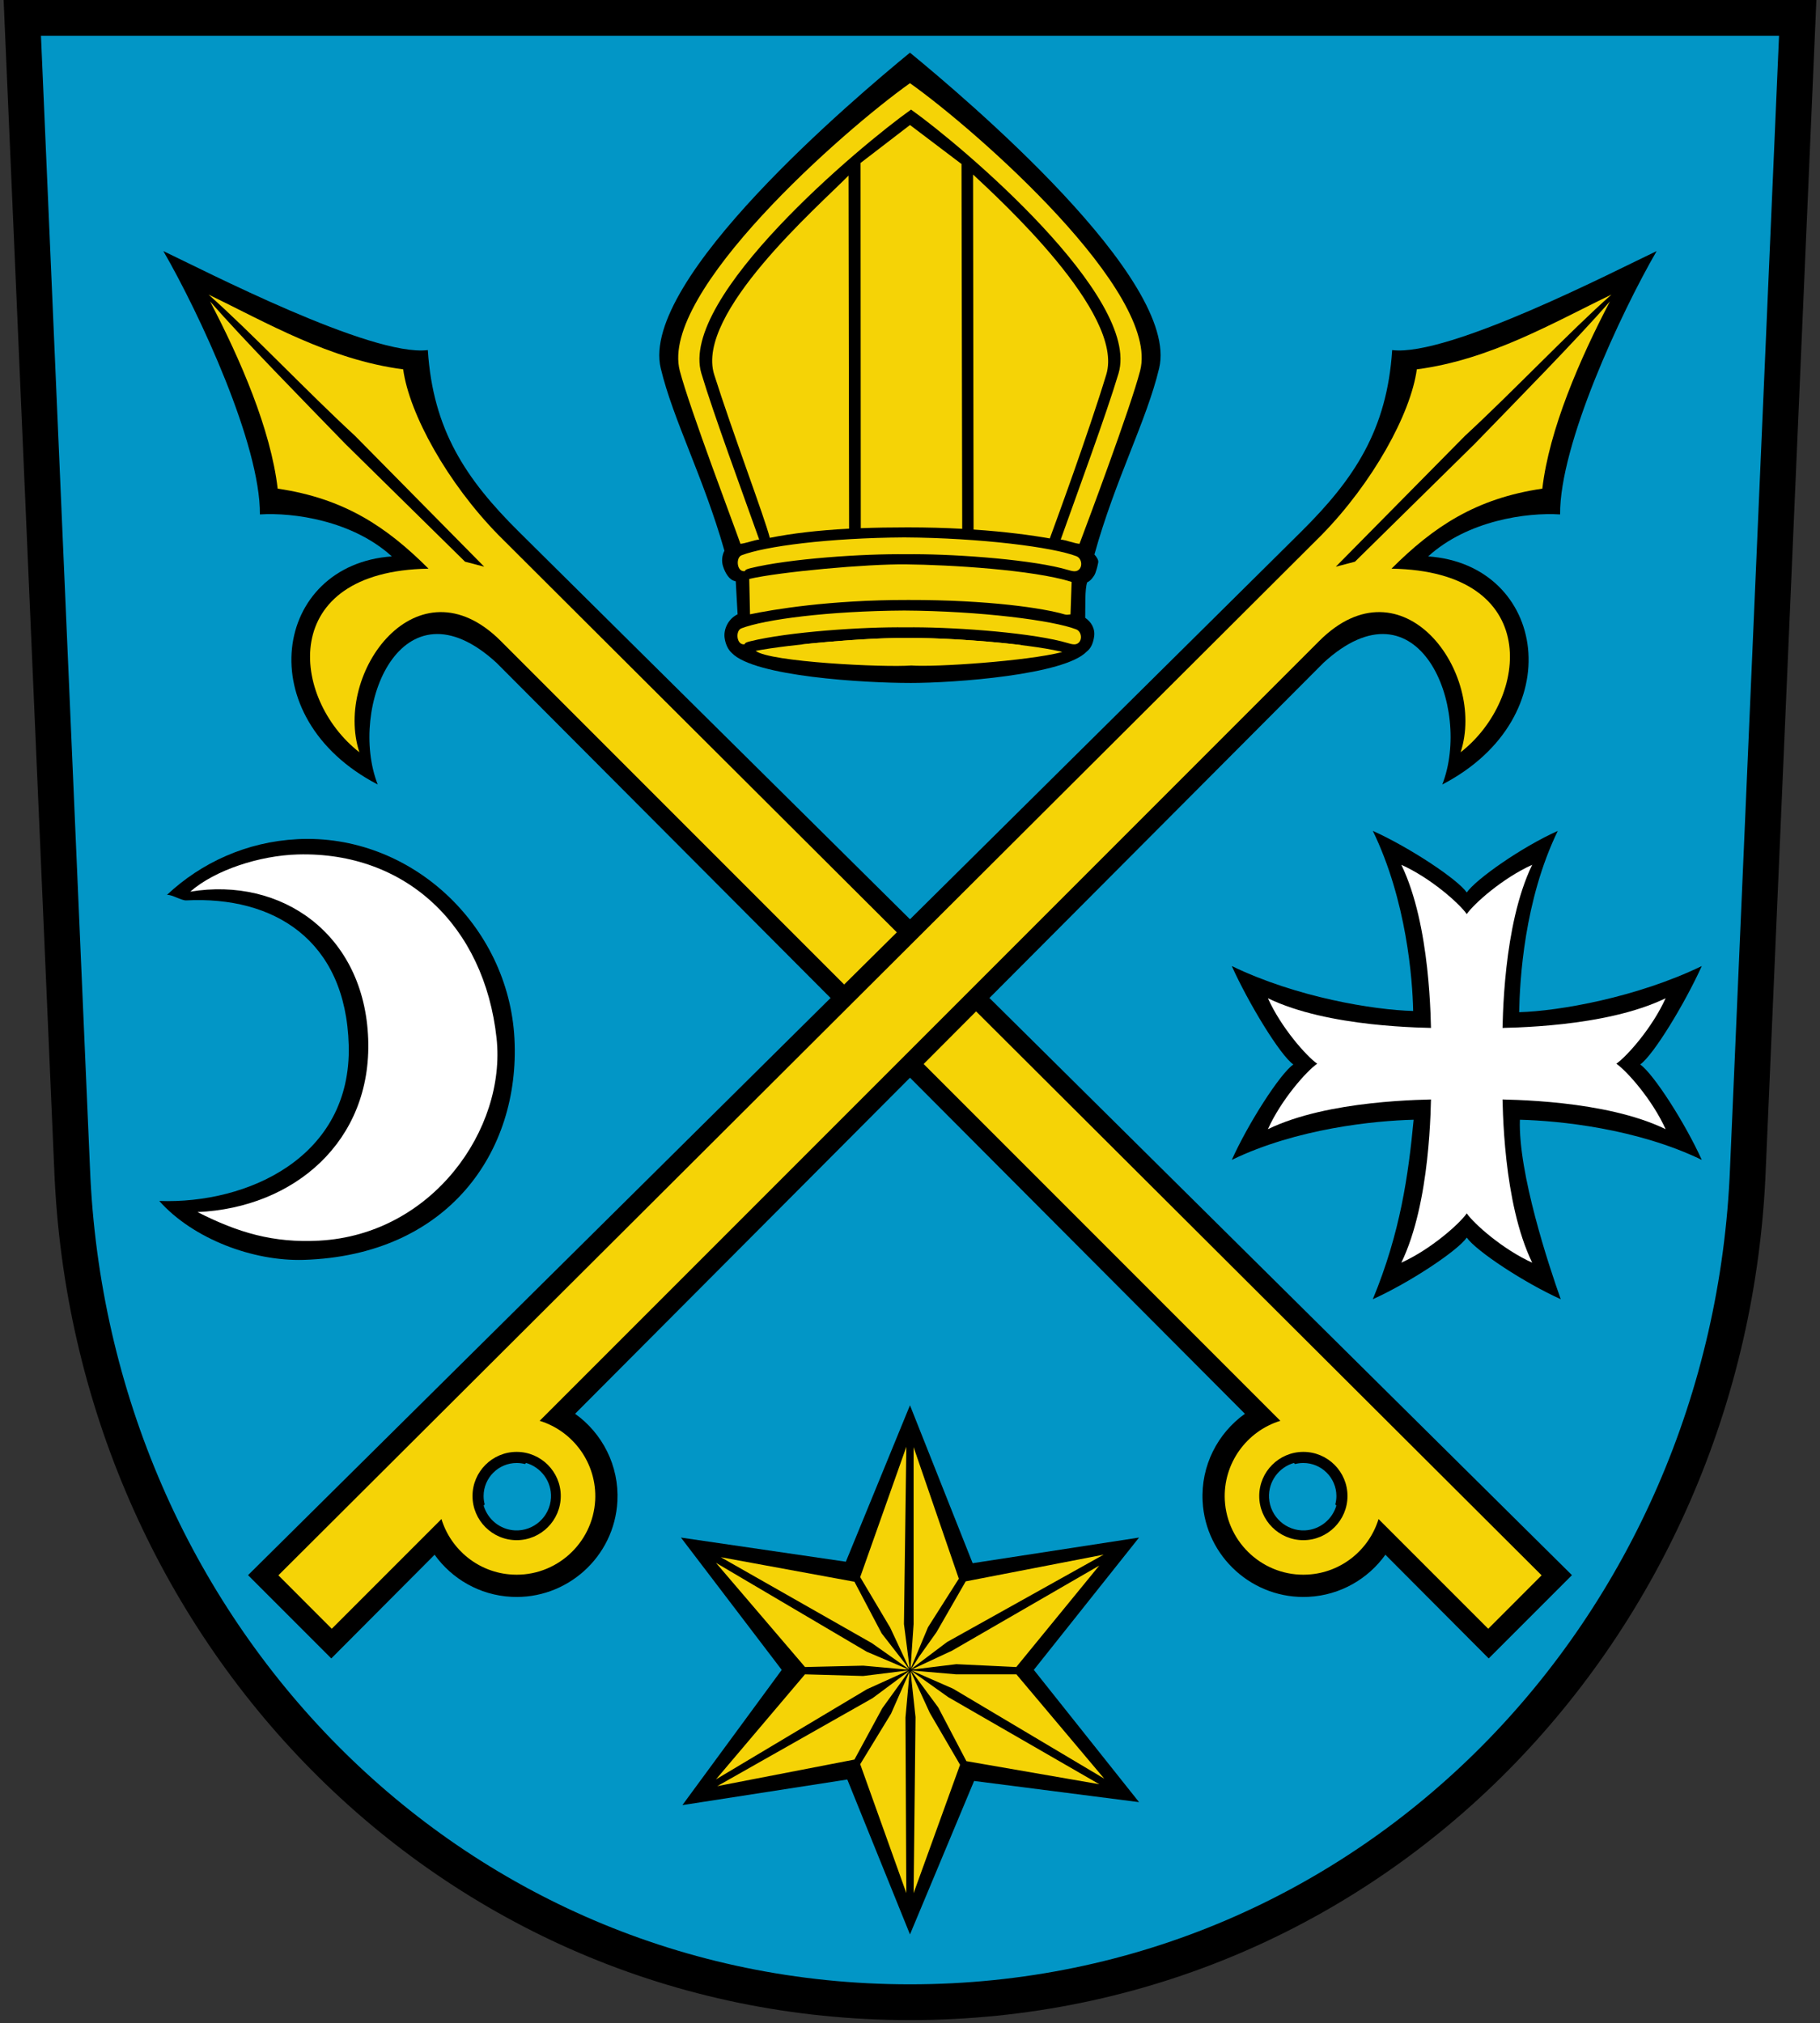
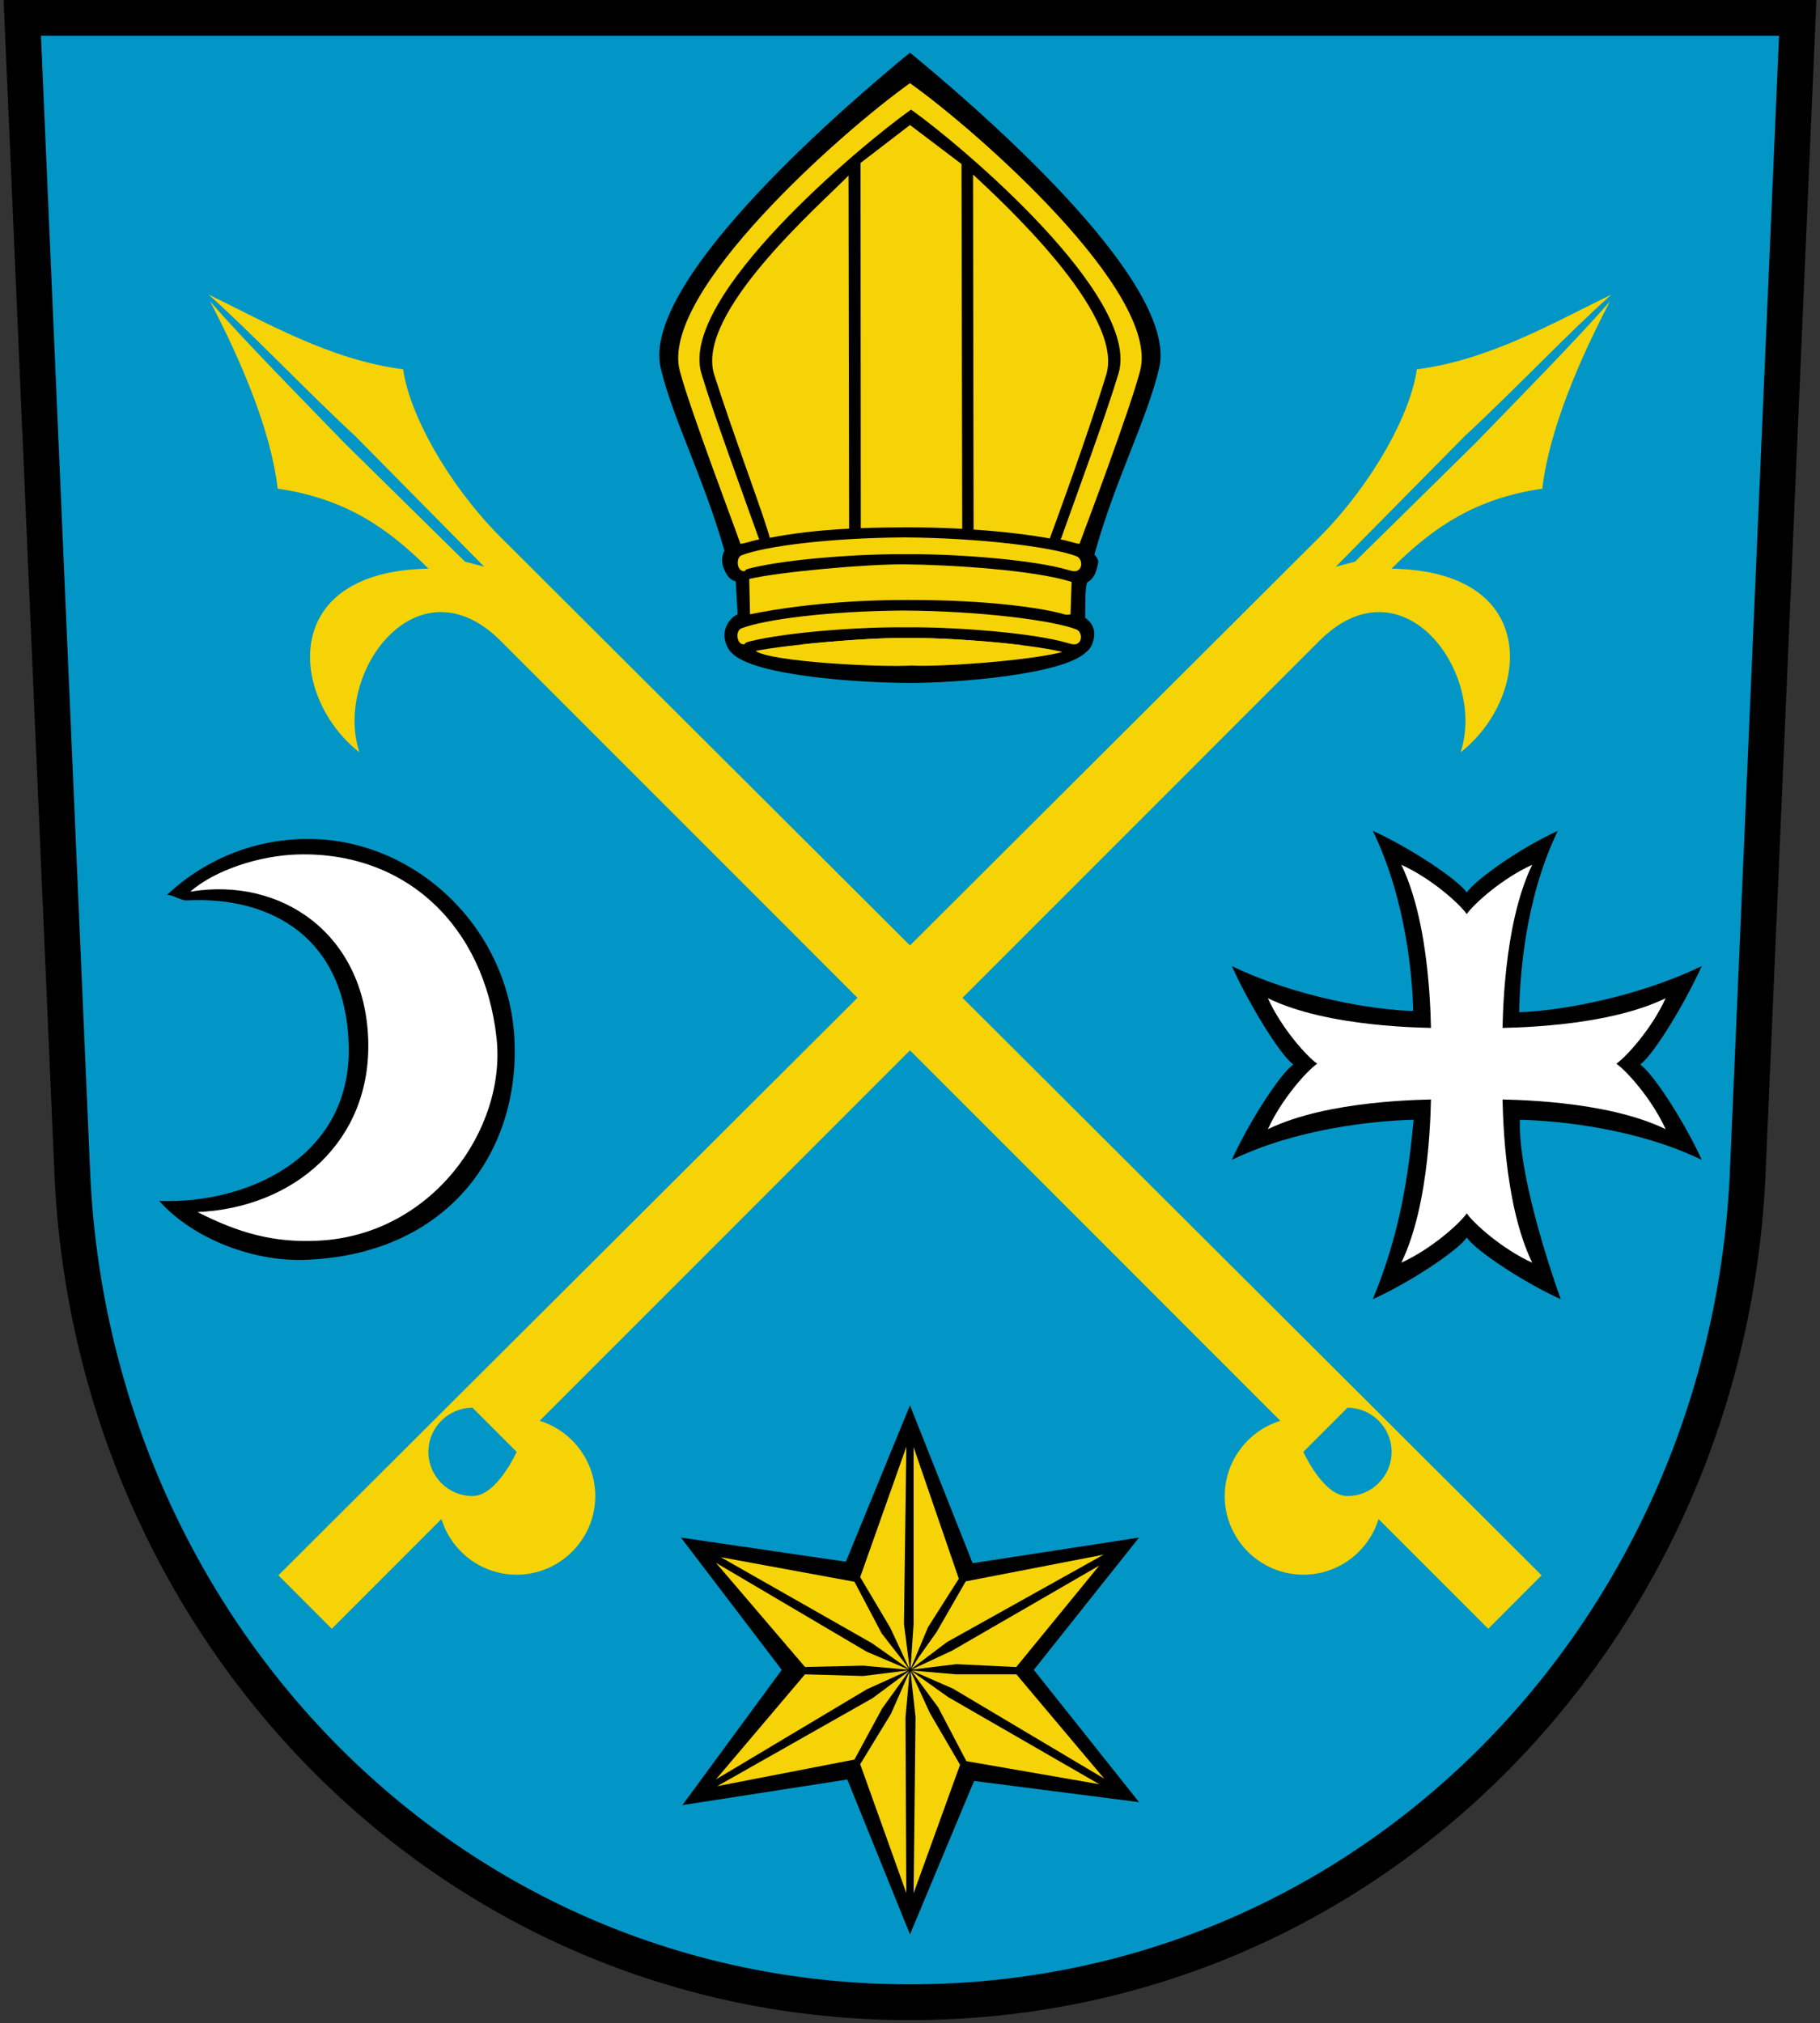
<svg xmlns="http://www.w3.org/2000/svg" xmlns:xlink="http://www.w3.org/1999/xlink" viewBox="0 0 916 1018">
  <rect x="0" y="0" width="916" height="1018" fill="#333333" stroke="none" />
  <path d="m904.78 9l-25.07 578.97c-9.12 231.36-189.2 419.43-421.71 419.43s-412.59-188.07-421.71-419.43l-25.07-578.97z" stroke="#000" stroke-width="18" fill="#0296c6" />
  <path d="m149.61 422.22c57.05-2.95 106.36 43.34 109.31 100.37 2.95 57.05-33.565 109.07-106.06 111.31-25.491.775-55.654-10.528-72.71-29.646 44.588 1.636 96.88-22.13 95.36-78.33-1.442-53.35-38.11-75.16-81.79-72.9-2.347.129-7.406-3.079-9.71-2.756 17.292-16.24 40.15-26.73 65.6-28.04" />
  <path fill="#fff" d="m150.01 429.91c54.08-1.421 93.76 35.739 99.92 92.51 4.909 45.643-32.32 98.78-89.35 101.81-23.06 1.227-40.691-4-61.17-14.382 48.679-2.153 87.8-35.632 85.9-87.15-1.916-52.748-43.619-81.68-89.56-74.06 12.401-10.873 34.921-18.214 54.25-18.731" />
  <path d="m738.21 449.05c4.672-6.696 27.26-22.628 45.816-31-16.987 35.05-19.12 75.18-19.441 91.22 20-.517 59.45-7.492 91.91-23.21-8.375 18.559-24.307 44.845-31 49.52 6.696 4.672 22.628 29.475 31 48.01-32.596-15.781-71.67-19.7-91.54-20.2-.883 26.826 14.554 73.46 20.561 90.3-18.58-8.375-42.63-24.307-47.3-31-4.672 6.696-28.722 22.628-47.28 31 13.865-33.478 17.913-62.59 20.539-90.3-19.872.495-58.928 4.414-91.52 20.2 8.354-18.537 24.286-43.34 30.98-48.01-6.696-4.672-22.628-30.96-30.98-49.52 32.468 15.717 71.31 22.09 91.29 22.606-.323-16.04-3.316-55.57-20.302-90.62 18.559 8.375 42.607 24.307 47.28 31" />
  <g fill="#fff">
    <path d="m813.5 535.2c5.361 3.725 18.11 18.09 24.802 32.94-30.422-14.769-78.26-14.856-87.93-15.07-9.645-.194-9.02-.129-12.164-.086-3.122-.043-2.497-.108-12.164.086-9.645.215-57.48.301-87.91 15.07 6.696-14.856 19.441-29.22 24.802-32.94-5.361-3.746-18.11-18.09-24.802-32.94 30.422 14.748 78.26 14.856 87.91 15.05 9.667.215 9.04.129 12.164.108 3.143.022 2.519.108 12.164-.108 9.667-.194 57.51-.301 87.93-15.05-6.696 14.856-19.441 29.19-24.802 32.94" />
    <path d="m738.21 459.92c3.746-5.361 18.09-18.11 32.94-24.802-14.748 30.422-14.856 78.26-15.05 87.93-.215 9.645-.129 9.02-.108 12.164-.022 3.122-.108 2.519.108 12.164.194 9.645.301 57.48 15.05 87.93-14.856-6.717-29.19-19.463-32.94-24.802-3.725 5.339-18.09 18.09-32.919 24.802 14.726-30.443 14.834-78.28 15.03-87.93.215-9.645.129-9.04.108-12.164.022-3.143.108-2.519-.108-12.164-.194-9.667-.301-57.51-15.03-87.93 14.834 6.696 29.19 19.441 32.919 24.802" />
  </g>
  <path d="m457.98 343.62c-22.542.022-78.37-3.208-89.65-15.07-1.765-1.572-3.122-4.155-3.617-7.492-.646-4.198 1.636-9.624 6.524-11.971l-.926-16.384c-.022-.086-.065-.172-.108-.258-3.208-.517-5.189-4.198-6.265-7.406-.84-2.497-.624-5.512.667-7.945-10.614-37.27-25.814-65.752-32.06-91.8-10.657-44.631 98.05-136.33 125.43-158.8 27.386 22.477 136.09 114.17 125.41 158.8-6.308 26.482-21.939 55.48-32.574 93.7 1.206 1.335 2.131 2.82 1.916 4.03-.28 1.442-.624 3.036-1.184 4.521-.258.969-.689 1.895-1.356 2.734-.775 1.163-1.765 2.153-3.036 2.756-1.184 3.574-.861 11.798-.969 17.805 2.885 1.981 5.102 5.296 4.478 9.495-.517 3.596-1.787 6.05-3.768 7.535-11.195 11.669-66.25 15.781-88.92 15.76" />
  <g fill="#f5d306">
    <path d="m377.09 291.28l.388 17.805c11.282-2.347 39.916-7.277 79.62-7.212 40.863-.065 68.44 4.198 78.78 7.277.861.258 1.852.129 2.907-.022l.56-16.341c-19.291-6.114-61.55-8.612-83.23-8.827-19.592-.258-63.47 3.746-79.01 7.32m26.439 32.962c16.686 3.445 36.02 8.05 52.04 6.394l58.54-6.05c-18.839-2.304-42.844-3.789-58.26-3.574-12.293-.172-34.02 1.249-52.32 3.229" />
    <path d="m458.67 334.84c-13.65 1.077-71.41-1.765-78.35-7.363 17.461-3.359 57.1-6.717 75.53-6.459 21.702-.301 60.35 2.777 77.76 6.739.301.065.667.194.99.323-17.59 4.564-64.2 7.686-75.935 6.76" />
    <path d="m458.53 55.14c-25.17 17.827-117 94.43-105.52 132.77 6.158 20.561 20.991 60.735 29.09 83.56-2.648.237-6.782 1.938-9.43 2.153-2.605-7.622-25.685-68.38-30.551-87.13-10.184-39.42 82.2-120.74 115.87-144.64 33.651 23.898 126.04 105.22 115.85 144.64-4.844 18.752-26.848 77.34-30.529 87.13-2.648-.215-6.782-1.916-9.452-2.153 8.117-22.822 22.951-62.996 29.09-83.56 11.47-38.34-79.26-114.95-104.42-132.77" />
    <path d="m484.28 266.07l-.35-183.54-25.94-19.632-24.87 19.1.11 183.76c7.234-.28 15.07-.409 23.618-.409 9.818 0 18.989.258 27.429.732" />
    <path d="m387.44 270.61c-2.541-10.08-18.817-53.16-27.989-82.14-9.667-30.68 52.49-84.7 67.62-100.13l.28 177.66c-15.997.84-28.914 2.411-39.916 4.607" />
    <path d="m528.36 270.92c2.648-7.191 19.248-52.34 28.419-82.44 9.409-30.766-54.08-88.51-67.04-100.67l.258 178.63c16.276 1.098 29.388 2.885 38.37 4.478" />
    <path d="m455.26 270.4c-38.41.237-70.36 4.478-82.01 8.978-2.95 1.141-2.476 7.945 1.077 8.01 1.464.043-.517-.538 3.186-1.464 19.549-4.866 57.36-7.363 78.48-7.06 21.12-.301 58.927 2.196 78.45 7.06 3.746.926 5.921 2 7.686 1.249 2.993-1.292 2.562-6.201-.388-7.32-11.648-4.521-48.08-9.215-86.49-9.452" />
    <path d="m455.11 307.19c-38.41.237-70.34 4.478-82.01 8.978-2.95 1.141-2.476 7.945 1.098 8.03 1.442.022-.538-.56 3.165-1.486 19.571-4.866 57.36-7.363 78.48-7.06 21.12-.301 58.927 2.196 78.48 7.06 3.725.926 5.899 2 7.665 1.249 2.993-1.292 2.584-6.201-.388-7.32-11.648-4.5-48.08-9.215-86.49-9.452" />
  </g>
  <g id="a">
-     <path d="m190.11 394.72c-65.11-33.823-52.34-110.6 7.105-114.77-19.893-18.08-49.626-22.2-66.4-21.12.237-35.16-30.422-101.08-48.593-132.49 20.11 9.495 104.68 53.31 133.1 49.798 2.584 40.11 19.07 64.891 45.815 91.39l530.02 525-41.897 41.897-51.994-52.17c-8.698 12.12-22.606 20.346-38.624 21.18-27.924 1.464-51.908-20.11-53.37-48.05-.947-17.956 7.621-34.3 21.293-44.05l-376.63-377.81c-47.947-44.03-74.902 22.52-59.831 61.19m482.48 362.8l-.538-.56c.366-1.356.56-2.777.56-4.241 0-9.15-7.471-16.621-16.621-16.621-1.464 0-2.864.172-4.22.538l-.538-.56c-7.578 2.174-12.961 9.365-12.53 17.547.517 9.516 8.677 16.879 18.19 16.384 7.535-.409 13.714-5.619 15.695-12.487" />
-     <path d="m139.75 245.86c-3.445-29.711-18.817-65.17-34.04-94.21 17.461 19.915 46.12 49.02 68.08 71.67l60.26 59.29 9.645 2.519-64.998-65.816c-24.479-22.585-52.726-52.49-73.72-71.07 28.635 13.736 60.8 32.768 97.94 37.591 3.079 22.499 22.262 57.16 47.99 83.41l524.98 523.37-26.869 26.891-55.2-55.2c-4.736 15.437-18.731 27.06-35.761 27.946-21.767 1.163-40.454-15.674-41.617-37.44-.947-18.473 11-34.727 27.946-39.938l-392.32-392.33c-41.854-41.854-84.27 15.76-71.2 55.956-34.534-26.891-41.466-91.16 34.792-92.38-21.06-21.04-42.41-35.35-75.914-40.26m516.22 484.65c-12.229 0-22.2 9.968-22.2 22.2s9.968 22.22 22.2 22.22c12.25 0 22.22-9.99 22.22-22.22s-9.968-22.2-22.22-22.2" fill="#f5d306" />
+     <path d="m139.75 245.86c-3.445-29.711-18.817-65.17-34.04-94.21 17.461 19.915 46.12 49.02 68.08 71.67l60.26 59.29 9.645 2.519-64.998-65.816c-24.479-22.585-52.726-52.49-73.72-71.07 28.635 13.736 60.8 32.768 97.94 37.591 3.079 22.499 22.262 57.16 47.99 83.41l524.98 523.37-26.869 26.891-55.2-55.2c-4.736 15.437-18.731 27.06-35.761 27.946-21.767 1.163-40.454-15.674-41.617-37.44-.947-18.473 11-34.727 27.946-39.938l-392.32-392.33c-41.854-41.854-84.27 15.76-71.2 55.956-34.534-26.891-41.466-91.16 34.792-92.38-21.06-21.04-42.41-35.35-75.914-40.26m516.22 484.65s9.968 22.22 22.2 22.22c12.25 0 22.22-9.99 22.22-22.22s-9.968-22.2-22.22-22.2" fill="#f5d306" />
  </g>
  <path d="m457.99 707.06l31.54 79.45 83.75-12.896-52.963 66.57 52.963 66.55-83.02-10.657-32.27 77.21-31.54-77.939-82.998 12.875 49.991-68.03-50.725-66.57 82.998 12.143 32.27-78.69z" />
  <path d="m457.98 785.65c30.27 0 54.944 24.673 54.944 54.944 0 30.25-24.673 54.944-54.944 54.944s-54.944-24.695-54.944-54.944c0-30.27 24.673-54.944 54.944-54.944" stroke="#000" stroke-miterlimit="22.926" stroke-width=".431" fill="none" />
  <path d="m405.17 838.75l-44.825-52.42 75.871 44.717 21.422 9.107-23.19-2.088-29.28.689zm33.65-12.01l-76.06-43.25 67.28 12.358 13.693 25.965 12.1 15.587 1.679 2.497-18.688-13.155m18.366 11.841l-9.15-19.635-15.11-25.427 23.23-65.58-1.206 89.2 2.95 22.779-.71-1.335zm2.627-21.465v-89l22.757 66.2-15.501 24.393-8.827 21.1 1.572-22.692zm2.864 16.276l8.655-12.164 14.705-25.577 69.41-13.435-78.8 43.963-18.02 13.564 4.048-6.351zm16.513-2.885l74.06-42.801-41.767 51.05-30.16-1.443-22.714 2.777 20.582-9.581zm2.045 11.927h30.31l44.22 52.49-76.08-45.26-20.949-9.172 22.499 1.938zm-3.983 11.475l76.02 43.812-66.894-11.605-14.188-27.06-13.564-18.386 18.623 13.241m-9.322 7.859l15.264 26.16-23.381 64.61.97-88.58-2.541-23.317 9.688 21.12m-10.1-20.842l-2.11 23.21.431 88.36-23.21-64.847 15.523-25.427 9.365-21.293m-13.801 18.602l-13.994 25.793-69.05 13.37 78.24-44.31 18.343-13.628-13.542 18.774zm13.305-19.1l-21.03 9.516-75.957 45.34 44.803-52.855 29.26.841 22.929-2.842z" fill="#f5d306" />
  <path d="m455.65 840.57h4.65v-.58h-4.65v.58" />
  <path d="m457.71 842.63h.58v-4.65h-.58v4.65" />
  <path d="m905.5 8.62h-895.07l25.733 575.65c11.34 232.5 189.56 422.69 421.93 422.69 232.62 0 412.34-190.14 422.43-422.69z" fill="none" />
  <use xlink:href="#a" transform="matrix(-1 0 0 1 916 0)" />
</svg>